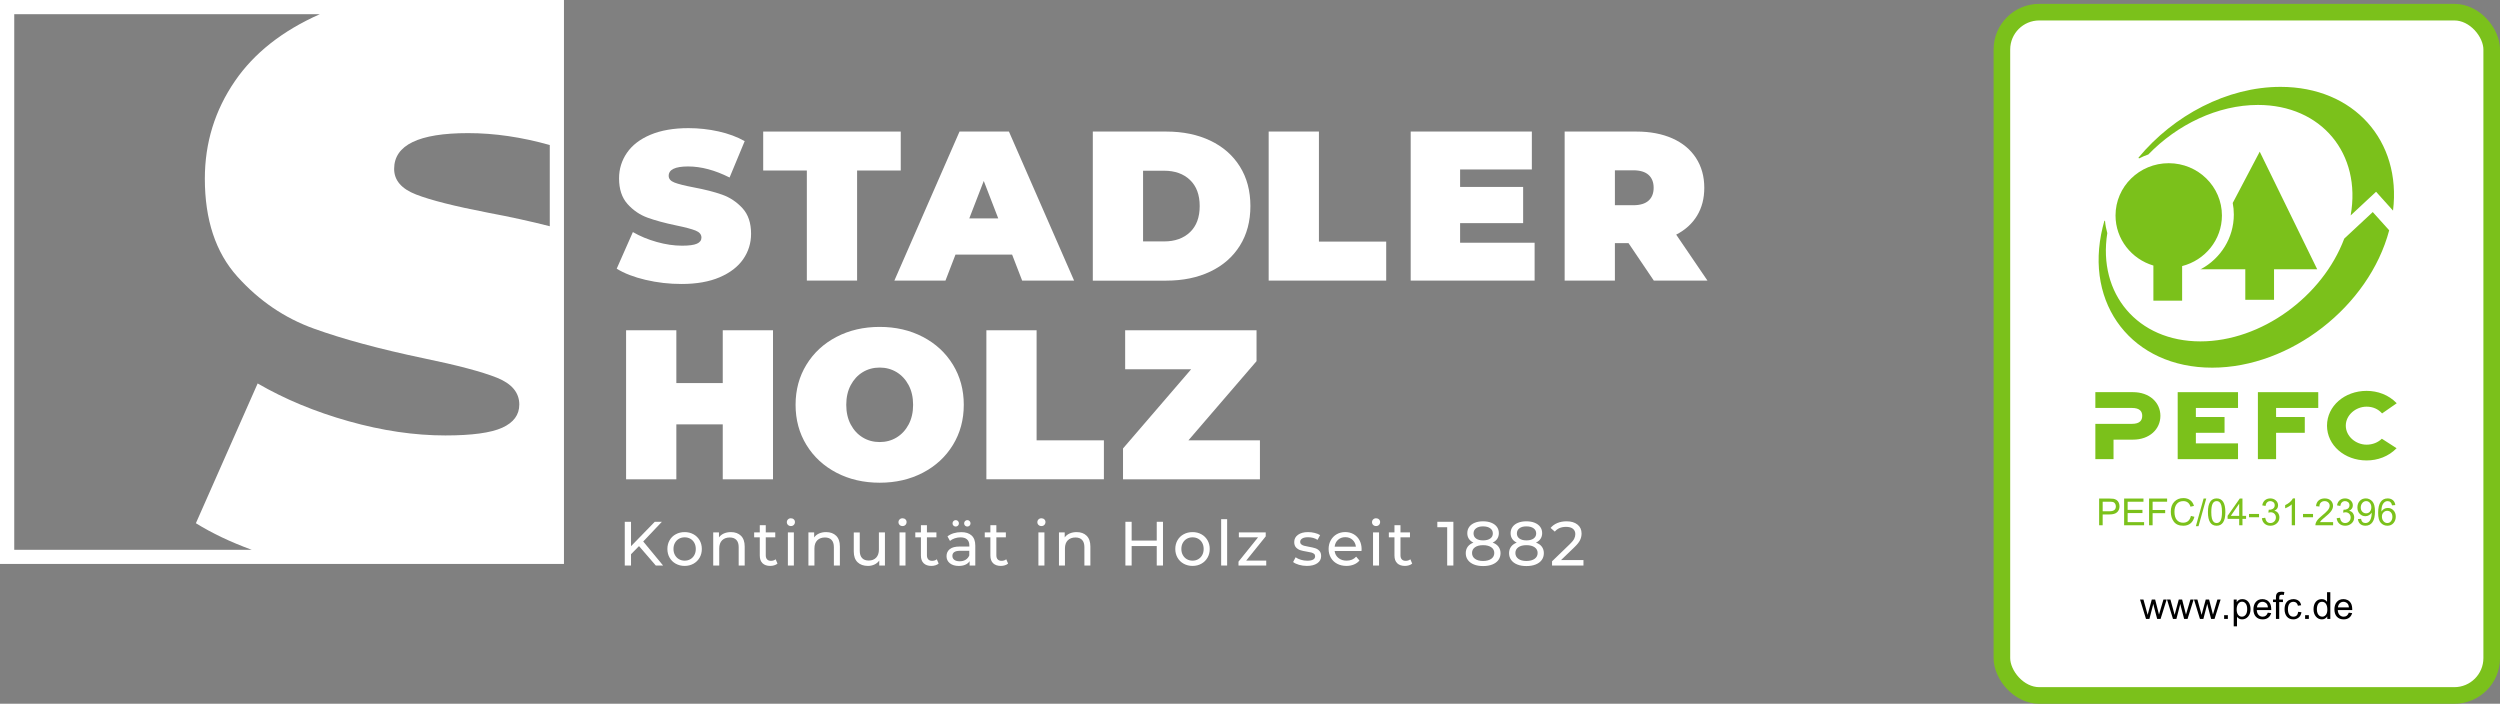
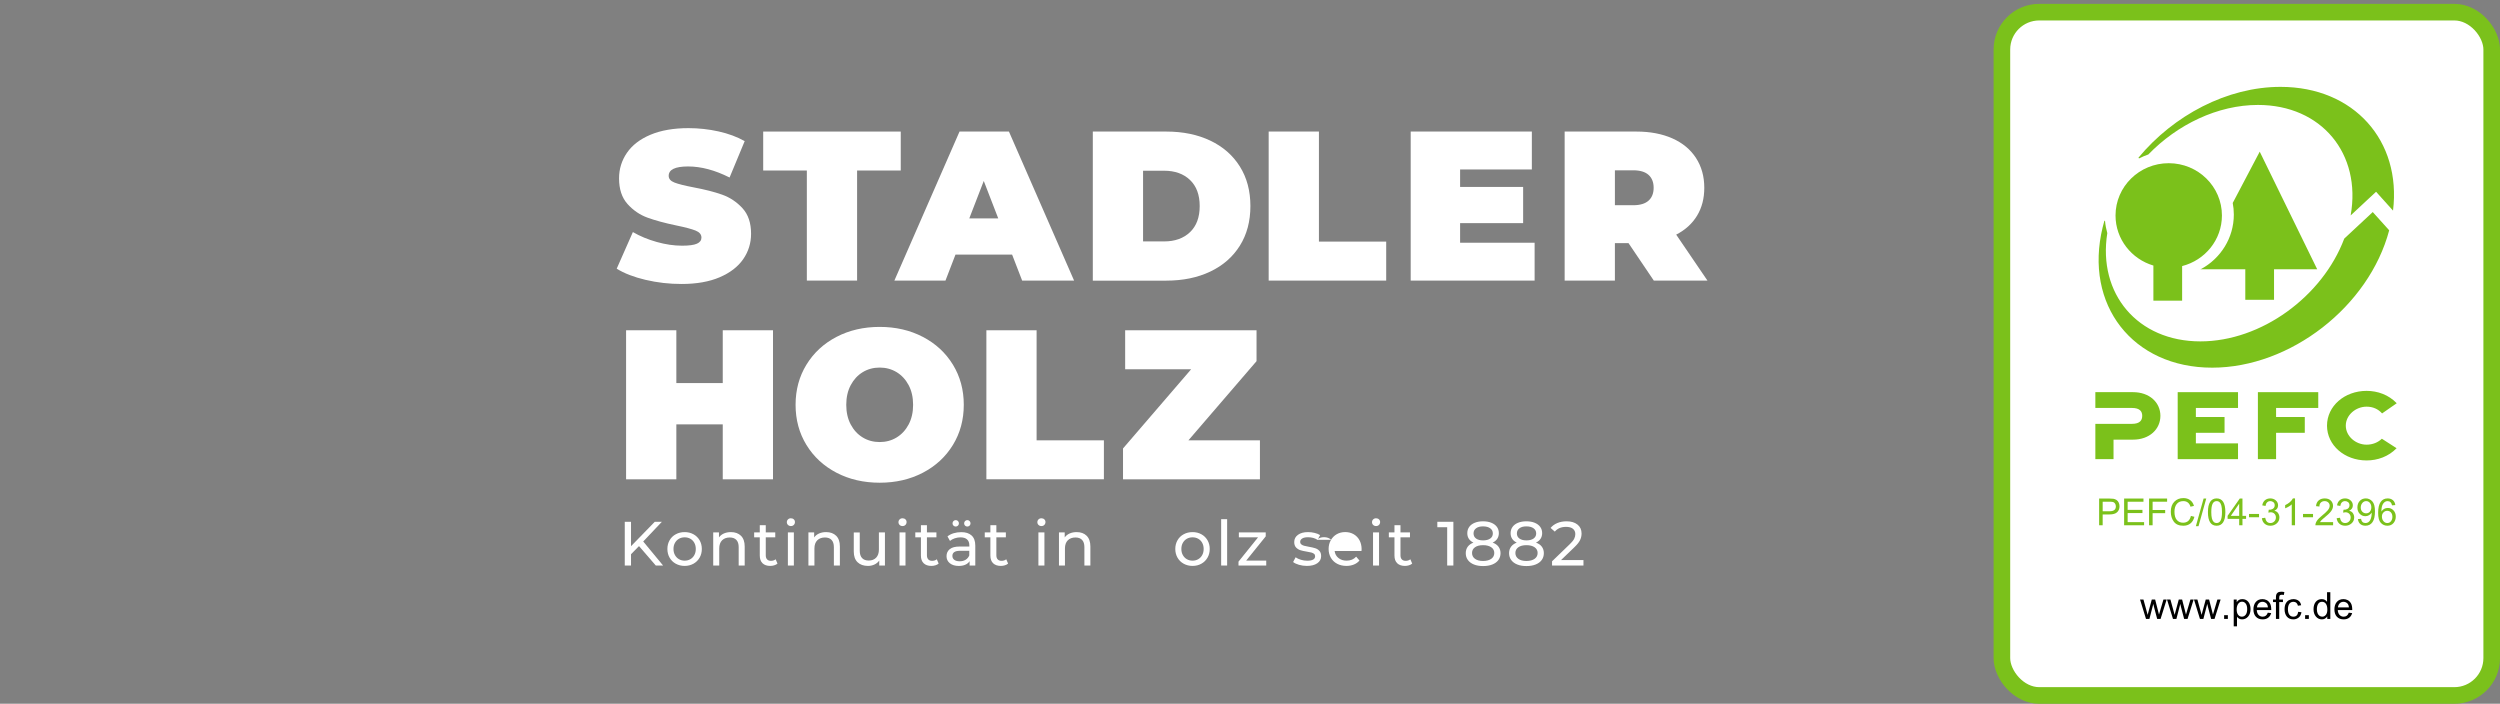
<svg xmlns="http://www.w3.org/2000/svg" id="Ebene_2" width="831.754" height="234.141" viewBox="0 0 831.754 234.141">
  <rect x="0" y="0" width="831.754" height="234.141" fill="#808080" stroke="none" />
  <g id="Ebene_2-2">
    <path d="m214.78,93.11c-3.9-.92-7.1-2.16-9.6-3.72l5.38-12.18c2.36,1.37,5.01,2.47,7.93,3.29,2.93.83,5.74,1.24,8.43,1.24,2.31,0,3.97-.22,4.96-.67s1.49-1.12,1.49-2.02c0-1.04-.65-1.82-1.95-2.34s-3.44-1.09-6.41-1.7c-3.83-.8-7.01-1.66-9.56-2.59-2.55-.92-4.77-2.43-6.66-4.53s-2.83-4.95-2.83-8.54c0-3.12.87-5.95,2.62-8.5s4.36-4.56,7.83-6.02,7.69-2.2,12.65-2.2c3.4,0,6.74.37,10.02,1.1s6.17,1.81,8.68,3.22l-5.03,12.11c-4.86-2.45-9.47-3.68-13.81-3.68-4.3,0-6.45,1.04-6.45,3.12,0,.99.64,1.74,1.91,2.23,1.28.5,3.38,1.03,6.3,1.59,3.78.71,6.97,1.52,9.56,2.44,2.6.92,4.85,2.42,6.77,4.5,1.91,2.08,2.87,4.91,2.87,8.5,0,3.12-.87,5.94-2.62,8.47s-4.36,4.53-7.83,6.02-7.69,2.23-12.64,2.23c-4.11.01-8.11-.45-12.01-1.37Z" fill="#fff" stroke-width="0" />
    <path d="m268.44,56.73h-14.52v-12.96h45.76v12.96h-14.52v36.62h-16.72v-36.62h-0Z" fill="#fff" stroke-width="0" />
    <path d="m336.73,84.71h-18.84l-3.33,8.64h-17l21.68-49.59h16.43l21.68,49.59h-17.28l-3.34-8.64Zm-4.61-12.04l-4.82-12.47-4.82,12.47h9.64Z" fill="#fff" stroke-width="0" />
    <path d="m363.58,43.77h24.44c5.53,0,10.4,1,14.63,3.01s7.51,4.88,9.85,8.61,3.51,8.12,3.51,13.18c0,5.05-1.17,9.45-3.51,13.18s-5.62,6.6-9.85,8.61-9.1,3.01-14.63,3.01h-24.44v-49.6Zm23.73,36.55c3.59,0,6.46-1.03,8.61-3.08s3.22-4.95,3.22-8.68-1.07-6.62-3.22-8.68c-2.15-2.05-5.02-3.08-8.61-3.08h-7.01v23.52s7.01,0,7.01,0Z" fill="#fff" stroke-width="0" />
    <path d="m422.09,43.77h16.72v36.62h22.38v12.96h-39.1s0-49.58,0-49.58Z" fill="#fff" stroke-width="0" />
    <path d="m510.57,80.74v12.61h-41.23v-49.58h40.31v12.61h-23.87v5.81h20.97v12.04h-20.97v6.52h24.79s0-.01,0-.01Z" fill="#fff" stroke-width="0" />
    <path d="m541.81,80.89h-4.53v12.47h-16.72v-49.59h23.87c4.58,0,8.57.76,11.97,2.27,3.4,1.51,6.02,3.68,7.86,6.52,1.84,2.83,2.76,6.14,2.76,9.92,0,3.54-.8,6.64-2.41,9.28-1.61,2.65-3.92,4.75-6.94,6.3l10.41,15.3h-17.85l-8.42-12.47Zm6.66-22.71c-1.13-1.01-2.83-1.52-5.1-1.52h-6.09v11.62h6.09c2.27,0,3.97-.51,5.1-1.52,1.13-1.01,1.7-2.44,1.7-4.29-0-1.84-.57-3.27-1.7-4.29Z" fill="#fff" stroke-width="0" />
    <path d="m257.18,109.88v49.59h-16.72v-18.28h-15.44v18.28h-16.72v-49.59h16.72v17.57h15.44v-17.57h16.72s0-0,0-0Z" fill="#fff" stroke-width="0" />
    <path d="m278.29,157.27c-4.25-2.22-7.58-5.3-9.99-9.24s-3.61-8.39-3.61-13.35,1.2-9.41,3.61-13.35c2.41-3.94,5.74-7.02,9.99-9.24s9.04-3.33,14.38-3.33,10.13,1.11,14.38,3.33,7.58,5.3,9.99,9.24c2.41,3.94,3.61,8.39,3.61,13.35s-1.2,9.41-3.61,13.35c-2.41,3.94-5.74,7.02-9.99,9.24s-9.04,3.33-14.38,3.33-10.13-1.11-14.38-3.33Zm20.01-11.72c1.68-1.02,3.01-2.46,4-4.32.99-1.87,1.49-4.05,1.49-6.55s-.5-4.69-1.49-6.55c-.99-1.87-2.33-3.3-4-4.32-1.68-1.01-3.55-1.52-5.63-1.52s-3.96.51-5.63,1.52c-1.68,1.02-3.01,2.46-4,4.32-.99,1.87-1.49,4.05-1.49,6.55s.5,4.69,1.49,6.55c.99,1.87,2.33,3.31,4,4.32,1.68,1.02,3.55,1.52,5.63,1.52,2.07,0,3.95-.5,5.63-1.52Z" fill="#fff" stroke-width="0" />
    <path d="m328.16,109.88h16.72v36.62h22.39v12.96h-39.1v-49.58s-.01,0-.01,0Z" fill="#fff" stroke-width="0" />
    <path d="m419.18,146.51v12.96h-45.55v-10.27l22.67-26.35h-21.96v-12.96h43.71v10.27l-22.67,26.35h23.8Z" fill="#fff" stroke-width="0" />
    <path d="m212.6,181.69l-2.66,2.7v3.76h-2.08v-14.55h2.08v8.12l7.9-8.12h2.37l-6.21,6.55,6.61,8h-2.43l-5.58-6.46Z" fill="#fff" stroke-width="0" />
    <path d="m224.83,187.55c-.87-.48-1.56-1.15-2.05-2.01-.49-.85-.74-1.82-.74-2.9s.25-2.05.74-2.9c.49-.85,1.17-1.52,2.05-1.99.87-.48,1.86-.72,2.95-.72s2.07.24,2.94.72,1.54,1.14,2.04,1.99c.49.85.74,1.82.74,2.9s-.25,2.05-.74,2.9c-.49.85-1.17,1.52-2.04,2.01-.87.48-1.85.73-2.94.73-1.09 0-2.07-.25-2.95-.73Zm4.86-1.51c.56-.33,1-.78,1.32-1.37s.48-1.26.48-2.03c0-.76-.16-1.44-.48-2.03-.32-.59-.76-1.04-1.32-1.36-.56-.32-1.19-.48-1.9-.48s-1.34.16-1.9.48c-.56.32-1,.77-1.33,1.36s-.49,1.26-.49,2.03c0,.76.16,1.44.49,2.03s.77,1.05,1.33,1.37c.56.33,1.2.49,1.9.49s1.34-.16,1.9-.49Z" fill="#fff" stroke-width="0" />
    <path d="m246.52,178.25c.82.81,1.24,2,1.24,3.56v6.34h-2v-6.11c0-1.07-.26-1.87-.77-2.41-.51-.54-1.25-.81-2.2-.81-1.08,0-1.93.32-2.56.95-.62.63-.94,1.53-.94,2.71v5.67h-2v-11.01h1.91v1.66c.4-.57.95-1,1.63-1.31.69-.3,1.47-.46,2.34-.46,1.41 0,2.52.41,3.35,1.22Z" fill="#fff" stroke-width="0" />
    <path d="m258.68,187.51c-.29.25-.65.44-1.08.57s-.87.2-1.33.2c-1.11,0-1.97-.3-2.58-.89-.61-.6-.91-1.45-.91-2.56v-6.05h-1.87v-1.64h1.87v-2.41h1.99v2.41h3.16v1.64h-3.16v5.96c0,.6.15,1.05.45,1.37.3.32.72.48,1.28.48.61,0,1.13-.17,1.56-.52l.62,1.44Z" fill="#fff" stroke-width="0" />
    <path d="m262.16,174.64c-.26-.25-.38-.55-.38-.91s.13-.67.38-.92c.26-.26.58-.38.97-.38s.71.12.97.36.38.54.38.9c0,.37-.13.69-.38.95-.26.26-.58.38-.97.38s-.71-.13-.97-.38Zm-.03,2.5h1.99v11.01h-1.99v-11.01Z" fill="#fff" stroke-width="0" />
    <path d="m278.19,178.25c.82.81,1.24,2,1.24,3.56v6.34h-2v-6.11c0-1.07-.26-1.87-.77-2.41-.51-.54-1.25-.81-2.2-.81-1.08,0-1.93.32-2.56.95-.62.63-.94,1.53-.94,2.71v5.67h-2v-11.01h1.91v1.66c.4-.57.95-1,1.63-1.31.69-.3,1.47-.46,2.34-.46,1.41 0,2.52.41,3.35,1.22Z" fill="#fff" stroke-width="0" />
    <path d="m294.42,177.14v11.01h-1.89v-1.66c-.4.57-.93,1.01-1.59,1.32-.66.31-1.38.47-2.15.47-1.47,0-2.63-.41-3.47-1.22-.85-.81-1.27-2.01-1.27-3.58v-6.34h1.99v6.11c0,1.07.26,1.87.77,2.42.51.55,1.25.82,2.2.82,1.05,0,1.88-.32,2.49-.96s.91-1.54.91-2.7v-5.69h2.01Z" fill="#fff" stroke-width="0" />
    <path d="m299.3,174.64c-.26-.25-.38-.55-.38-.91s.13-.67.38-.92c.26-.26.58-.38.97-.38s.71.12.97.36.38.54.38.9c0,.37-.13.69-.38.95-.26.26-.58.38-.97.38-.39,0-.72-.13-.97-.38Zm-.03,2.5h1.99v11.01h-1.99v-11.01Z" fill="#fff" stroke-width="0" />
    <path d="m312.29,187.51c-.29.25-.65.44-1.08.57s-.87.2-1.33.2c-1.11,0-1.97-.3-2.58-.89-.61-.6-.91-1.45-.91-2.56v-6.05h-1.87v-1.64h1.87v-2.41h2v2.41h3.16v1.64h-3.16v5.96c0,.6.15,1.05.45,1.37.3.32.72.48,1.28.48.61,0,1.13-.17,1.56-.52l.61,1.44Z" fill="#fff" stroke-width="0" />
    <path d="m323.26,178.16c.81.75,1.22,1.86,1.22,3.35v6.65h-1.89v-1.45c-.33.51-.81.9-1.42,1.17s-1.35.41-2.19.41c-1.23,0-2.22-.3-2.96-.89-.74-.6-1.11-1.38-1.11-2.35s.35-1.75,1.06-2.34,1.83-.88,3.37-.88h3.16v-.39c0-.86-.25-1.52-.75-1.97-.5-.46-1.23-.69-2.2-.69-.65,0-1.29.11-1.91.32s-1.15.5-1.58.86l-.83-1.5c.57-.46,1.25-.81,2.04-1.05s1.63-.36,2.51-.36c1.5-.02,2.66.36,3.48,1.11Zm-1.99,8.07c.55-.34.96-.82,1.21-1.44v-1.54h-3.08c-1.69,0-2.54.57-2.54,1.7,0,.55.21.99.64,1.31.43.32,1.02.48,1.79.48s1.43-.17,1.98-.51Zm-4.05-11.35c-.21-.2-.31-.45-.31-.76,0-.3.1-.56.31-.77s.46-.31.75-.31.54.1.75.31c.21.21.31.46.31.77s-.1.56-.31.76-.46.3-.75.3-.54-.1-.75-.3Zm3.86,0c-.21-.2-.31-.45-.31-.76,0-.3.1-.56.31-.77s.46-.31.75-.31.54.1.75.31c.21.21.31.46.31.77s-.1.56-.31.76-.46.3-.75.3-.54-.1-.75-.3Z" fill="#fff" stroke-width="0" />
    <path d="m335.4,187.51c-.29.25-.65.44-1.08.57s-.87.2-1.33.2c-1.11,0-1.97-.3-2.58-.89-.61-.6-.91-1.45-.91-2.56v-6.05h-1.87v-1.64h1.87v-2.41h1.99v2.41h3.16v1.64h-3.16v5.96c0,.6.15,1.05.45,1.37.3.32.72.48,1.28.48.61,0,1.13-.17,1.56-.52l.62,1.44Z" fill="#fff" stroke-width="0" />
    <path d="m345.51,174.64c-.26-.25-.38-.55-.38-.91s.13-.67.38-.92c.26-.26.58-.38.97-.38s.71.12.97.36.38.54.38.9c0,.37-.13.69-.38.95-.26.26-.58.38-.97.38s-.71-.13-.97-.38Zm-.03,2.5h2v11.01h-2v-11.01Z" fill="#fff" stroke-width="0" />
    <path d="m361.53,178.25c.82.81,1.24,2,1.24,3.56v6.34h-1.99v-6.11c0-1.07-.26-1.87-.77-2.41-.51-.54-1.25-.81-2.2-.81-1.08,0-1.93.32-2.56.95-.62.63-.94,1.53-.94,2.71v5.67h-1.99v-11.01h1.91v1.66c.4-.57.95-1,1.63-1.31.69-.3,1.47-.46,2.34-.46,1.39 0,2.51.41,3.33,1.22Z" fill="#fff" stroke-width="0" />
-     <path d="m386.93,173.6v14.55h-2.08v-6.48h-8.35v6.48h-2.08v-14.55h2.08v6.25h8.35v-6.25h2.08Z" fill="#fff" stroke-width="0" />
    <path d="m393.81,187.55c-.87-.48-1.56-1.15-2.05-2.01-.49-.85-.74-1.82-.74-2.9s.25-2.05.74-2.9c.49-.85,1.17-1.52,2.05-1.99.87-.48,1.86-.72,2.95-.72s2.07.24,2.94.72,1.54,1.14,2.04,1.99c.49.85.74,1.82.74,2.9s-.25,2.05-.74,2.9c-.49.85-1.17,1.52-2.04,2.01s-1.85.73-2.94.73c-1.09 0-2.08-.25-2.95-.73Zm4.85-1.51c.56-.33,1-.78,1.32-1.37s.48-1.26.48-2.03c0-.76-.16-1.44-.48-2.03s-.76-1.04-1.32-1.36-1.19-.48-1.9-.48-1.34.16-1.9.48c-.56.32-1,.77-1.33,1.36s-.49,1.26-.49,2.03c0,.76.16,1.44.49,2.03s.77,1.05,1.33,1.37c.56.33,1.19.49,1.9.49s1.34-.16,1.9-.49Z" fill="#fff" stroke-width="0" />
    <path d="m406.28,172.73h1.99v15.42h-1.99v-15.42Z" fill="#fff" stroke-width="0" />
    <path d="m421.28,186.51v1.64h-9.23v-1.29l6.5-8.08h-6.38v-1.64h8.94v1.31l-6.5,8.06h6.67Z" fill="#fff" stroke-width="0" />
    <path d="m432.17,187.91c-.83-.24-1.48-.55-1.95-.92l.83-1.58c.48.35,1.07.62,1.77.83.69.21,1.39.31,2.1.31,1.75,0,2.62-.5,2.62-1.5,0-.33-.12-.6-.35-.79-.24-.19-.53-.34-.88-.43s-.86-.19-1.51-.3c-.89-.14-1.61-.3-2.17-.48-.56-.18-1.04-.49-1.44-.91-.4-.43-.6-1.03-.6-1.81,0-1,.42-1.8,1.25-2.4.83-.6,1.95-.9,3.35-.9.73,0,1.47.09,2.2.27.73.18,1.34.42,1.81.73l-.85,1.58c-.9-.58-1.96-.87-3.18-.87-.85,0-1.49.14-1.93.42s-.67.64-.67,1.1c0,.36.12.64.37.85s.56.36.92.46c.37.1.88.21,1.55.33.89.15,1.6.32,2.15.49s1.01.47,1.4.88c.39.42.58,1,.58,1.75,0,1-.43,1.79-1.28,2.38-.85.59-2.01.88-3.48.88-.91-0-1.78-.13-2.61-.37Z" fill="#fff" stroke-width="0" />
-     <path d="m452.97,183.31h-8.94c.12.97.55,1.75,1.28,2.34s1.63.88,2.71.88c1.32,0,2.38-.44,3.18-1.33l1.1,1.29c-.5.58-1.12,1.03-1.86,1.33s-1.57.46-2.48.46c-1.16,0-2.2-.24-3.1-.72s-1.6-1.15-2.09-2.01-.74-1.83-.74-2.91c0-1.07.24-2.03.72-2.89s1.14-1.53,1.97-2.01c.84-.48,1.78-.72,2.84-.72,1.05,0,1.99.24,2.82.72.82.48,1.47,1.15,1.93,2.01s.7,1.84.7,2.95c0,.16-.01.36-.04.61Zm-7.8-3.72c-.64.58-1.02,1.34-1.13,2.29h7.07c-.11-.93-.49-1.69-1.13-2.28s-1.44-.88-2.4-.88c-.97,0-1.77.29-2.41.87Z" fill="#fff" stroke-width="0" />
+     <path d="m452.97,183.31h-8.94c.12.97.55,1.75,1.28,2.34s1.63.88,2.71.88c1.32,0,2.38-.44,3.18-1.33l1.1,1.29c-.5.58-1.12,1.03-1.86,1.33s-1.57.46-2.48.46c-1.16,0-2.2-.24-3.1-.72s-1.6-1.15-2.09-2.01-.74-1.83-.74-2.91c0-1.07.24-2.03.72-2.89s1.14-1.53,1.97-2.01c.84-.48,1.78-.72,2.84-.72,1.05,0,1.99.24,2.82.72.82.48,1.47,1.15,1.93,2.01s.7,1.84.7,2.95c0,.16-.01.36-.04.61Zm-7.8-3.72c-.64.58-1.02,1.34-1.13,2.29c-.11-.93-.49-1.69-1.13-2.28s-1.44-.88-2.4-.88c-.97,0-1.77.29-2.41.87Z" fill="#fff" stroke-width="0" />
    <path d="m456.85,174.64c-.26-.25-.38-.55-.38-.91s.13-.67.38-.92c.26-.26.58-.38.97-.38s.71.12.97.36.38.54.38.9c0,.37-.13.69-.38.95-.26.26-.58.38-.97.38-.4,0-.72-.13-.97-.38Zm-.04,2.5h2v11.01h-2v-11.01Z" fill="#fff" stroke-width="0" />
    <path d="m469.84,187.51c-.29.25-.65.44-1.08.57s-.87.2-1.33.2c-1.11,0-1.97-.3-2.58-.89-.61-.6-.91-1.45-.91-2.56v-6.05h-1.87v-1.64h1.87v-2.41h2v2.41h3.16v1.64h-3.16v5.96c0,.6.15,1.05.45,1.37.3.32.72.48,1.28.48.61,0,1.13-.17,1.56-.52l.61,1.44Z" fill="#fff" stroke-width="0" />
    <path d="m483.54,173.6v14.55h-2.06v-12.74h-3.28v-1.81h5.34Z" fill="#fff" stroke-width="0" />
    <path d="m498.56,181.9c.44.6.67,1.31.67,2.14,0,.87-.24,1.63-.71,2.28-.47.64-1.14,1.14-2.02,1.49-.87.35-1.9.52-3.08.52-1.16,0-2.18-.17-3.04-.52-.87-.35-1.53-.84-2.01-1.49s-.71-1.4-.71-2.28c0-.83.22-1.54.65-2.14.44-.6,1.07-1.05,1.9-1.37-.67-.32-1.17-.74-1.52-1.27-.35-.53-.52-1.15-.52-1.87,0-.8.22-1.5.65-2.1.44-.6,1.05-1.05,1.84-1.37.79-.32,1.7-.48,2.74-.48,1.05,0,1.98.16,2.77.48.8.32,1.41.78,1.85,1.37.44.6.65,1.3.65,2.1,0,.71-.18,1.33-.53,1.86s-.86.96-1.53,1.28c.87.31,1.51.77,1.95,1.37Zm-2.41,4.02c.67-.48,1-1.13,1-1.94,0-.8-.33-1.44-1-1.9-.67-.46-1.57-.7-2.72-.7s-2.05.23-2.7.7c-.65.46-.98,1.1-.98,1.9,0,.82.33,1.46.98,1.94.65.48,1.55.72,2.7.72,1.15-.01,2.05-.25,2.72-.72Zm-5.05-10.16c-.57.42-.85.99-.85,1.71s.28,1.29.84,1.7c.56.42,1.34.62,2.34.62,1.01,0,1.8-.21,2.38-.62s.86-.98.86-1.7-.29-1.29-.88-1.71c-.59-.42-1.38-.63-2.36-.63-.99-.01-1.76.2-2.33.63Z" fill="#fff" stroke-width="0" />
    <path d="m512.98,181.9c.44.6.66,1.31.66,2.14,0,.87-.24,1.63-.71,2.28-.47.64-1.14,1.14-2.02,1.49-.87.35-1.9.52-3.08.52-1.16,0-2.18-.17-3.04-.52-.87-.35-1.53-.84-2.01-1.49-.47-.64-.71-1.4-.71-2.28,0-.83.22-1.54.65-2.14.44-.6,1.07-1.05,1.9-1.37-.67-.32-1.17-.74-1.52-1.27-.35-.53-.52-1.15-.52-1.87,0-.8.22-1.5.65-2.1.44-.6,1.05-1.05,1.84-1.37.79-.32,1.7-.48,2.74-.48,1.05,0,1.98.16,2.77.48.8.32,1.41.78,1.85,1.37.44.6.65,1.3.65,2.1,0,.71-.18,1.33-.53,1.86-.35.53-.86.96-1.53,1.28.88.31,1.52.77,1.96,1.37Zm-2.41,4.02c.67-.48,1-1.13,1-1.94,0-.8-.33-1.44-1-1.9-.67-.46-1.57-.7-2.72-.7-1.15,0-2.05.23-2.7.7-.65.46-.98,1.1-.98,1.9,0,.82.33,1.46.98,1.94.65.48,1.55.72,2.7.72,1.15-.01,2.06-.25,2.72-.72Zm-5.05-10.16c-.57.42-.85.99-.85,1.71s.28,1.29.84,1.7,1.34.62,2.34.62c1.01,0,1.8-.21,2.38-.62.57-.42.86-.98.86-1.7s-.29-1.29-.88-1.71c-.59-.42-1.38-.63-2.36-.63-.99-.01-1.76.2-2.33.63Z" fill="#fff" stroke-width="0" />
    <path d="m526.82,186.34v1.81h-10.45v-1.41l5.92-5.71c.72-.69,1.21-1.29,1.45-1.8.25-.51.37-1.01.37-1.53,0-.76-.27-1.35-.8-1.78s-1.3-.63-2.3-.63c-1.61,0-2.85.53-3.72,1.58l-1.41-1.23c.57-.69,1.31-1.23,2.23-1.62s1.95-.58,3.09-.58c1.52,0,2.74.36,3.64,1.09s1.35,1.71,1.35,2.96c0,.78-.17,1.51-.5,2.2s-.96,1.48-1.89,2.37l-4.45,4.28h7.47v0Z" fill="#fff" stroke-width="0" />
-     <path d="m0,0v187.63h187.63V0H0Zm162.49,70.79c-11.18-2.16-19.2-4.19-24.06-6.08-4.87-1.89-7.3-4.73-7.3-8.52,0-7.93,8.2-11.9,24.6-11.9,8.78,0,17.84,1.33,27.18,3.96v27.02c-6.21-1.59-13.01-3.09-20.42-4.48ZM4.73,4.72h101.68c-12.44,5.52-21.87,12.94-28.26,22.27-6.67,9.73-10,20.55-10,32.44,0,13.7,3.6,24.56,10.81,32.58s15.68,13.79,25.41,17.3,21.9,6.81,36.5,9.87c11.35,2.34,19.51,4.51,24.47,6.49,4.95,1.99,7.43,4.96,7.43,8.92,0,3.43-1.89,5.99-5.68,7.71-3.78,1.71-10.1,2.57-18.92,2.57-10.27,0-21-1.58-32.17-4.73-11.18-3.15-21.27-7.34-30.28-12.57l-20.55,46.5c5.35,3.33,11.55,6.27,18.57,8.84H4.74V4.72s-.01,0-.01,0Z" fill="#fff" stroke-width="0" />
    <rect x="666.035" y="4.043" width="162.957" height="227.335" rx="12.429" ry="12.429" fill="#fff" stroke="#7bc11b" stroke-width="5.524" />
    <g id="logo">
      <path id="Fill-8" d="m709.656,130.472h-12.53v5.253h12.177c2.633,0,3.416,1.165,3.416,2.624,0,1.491-.783,2.667-3.416,2.667l-12.177-.005v11.75h6.047v-6.49h6.483c5.496,0,9.113-3.481,9.113-7.921,0-4.438-3.617-7.878-9.113-7.878" fill="#7bc11b" stroke-width="0" />
      <polyline id="Fill-9" points="724.521 152.761 744.593 152.761 744.593 147.513 730.57 147.513 730.57 143.995 740.111 143.995 740.111 138.74 730.57 138.74 730.57 135.725 744.593 135.725 744.593 130.472 724.521 130.472 724.521 152.761" fill="#7bc11b" stroke-width="0" />
      <polyline id="Fill-10" points="751.205 152.761 757.257 152.761 757.257 143.995 766.804 143.995 766.804 138.74 757.257 138.74 757.257 135.725 771.287 135.725 771.287 130.472 751.205 130.472 751.205 152.761" fill="#7bc11b" stroke-width="0" />
      <path id="Fill-11" d="m787.366,135.299c2.089,0,3.85.776,5.157,2.247l4.871-3.388c-2.684-2.804-6.336-4.114-10.028-4.114-7.309,0-13.165,5.037-13.165,11.571s5.856,11.576,13.165,11.576c3.673,0,7.303-1.296,9.984-4.07l-4.905-3.156c-1.264,1.234-3.078,1.979-5.079,1.979-3.614,0-6.916-2.809-6.916-6.329,0-3.519,3.302-6.315,6.916-6.315" fill="#7bc11b" stroke-width="0" />
      <path id="Fill-12" d="m756.575,99.741v-10.158h14.359l-19.121-39.124-8.981,17.067c.242,1.249.367,2.538.367,3.858,0,7.777-4.368,14.549-10.821,18.083l-.339.115h14.976v10.158h9.561" fill="#7bc11b" stroke-width="0" />
      <path id="Fill-13" d="m716.436,88.346v11.695h9.561v-11.517c7.621-1.946,13.242-8.742,13.242-16.838,0-9.603-7.923-17.39-17.697-17.39-9.779,0-17.703,7.787-17.703,17.39,0,7.862,5.309,14.505,12.597,16.661" fill="#7bc11b" stroke-width="0" />
      <path id="Fill-14" d="m711.763,52.666c.956-.495,1.953-.922,2.987-1.271,9.665-9.977,23.09-16.481,36.476-16.481,21.151,0,34.5,16.237,30.837,36.767l8.455-7.886,5.645,6.268c2.836-23.183-12.959-41.163-37.436-41.163-17.753,0-35.553,9.465-47.218,23.513,0,0-.066.099.03.203.106.117.225.048.225.048" fill="#7bc11b" stroke-width="0" />
      <path id="Fill-15" d="m735.972,122.325c26.052,0,52.195-20.372,58.916-45.701l-5.473-6.073-9.481,8.838c-7.256,19.296-27.615,34.191-47.867,34.191-20.894,0-34.17-15.843-30.966-36.02-.371-1.297-.629-2.649-.753-4.036,0,0,.008-.095-.125-.081-.082.007-.111.081-.111.081-.196.695-.379,1.391-.552,2.087-6.288,25.806,10.014,46.714,36.413,46.714" fill="#7bc11b" stroke-width="0" />
    </g>
    <g isolation="isolate">
      <g isolation="isolate">
        <path d="m698.383,165.864h3.355c.53,0,.986.026,1.369.078.382.053.737.189,1.064.41.328.221.576.52.744.898.168.378.252.773.252,1.187,0,.821-.265,1.479-.792,1.975-.528.496-1.375.744-2.54.744h-2.276v3.604h-1.177v-8.896Zm1.177,4.235h2.288c1.4,0,2.101-.542,2.101-1.626,0-.356-.092-.671-.273-.944-.183-.272-.405-.442-.671-.51-.265-.066-.658-.1-1.181-.1h-2.264v3.18Z" fill="#7bc11b" stroke-width="0" />
        <path d="m713.343,174.761h-6.646v-8.896h6.438v1.056h-5.262v2.719h4.922v1.056h-4.922v3.011h5.469v1.056Z" fill="#7bc11b" stroke-width="0" />
        <path d="m721.001,166.92h-4.824v2.755h4.182v1.057h-4.182v4.029h-1.178v-8.896h6.002v1.056Z" fill="#7bc11b" stroke-width="0" />
        <path d="m730.086,171.939c-.259,1-.711,1.745-1.356,2.236-.646.492-1.419.737-2.321.737-1.456,0-2.518-.456-3.183-1.368-.666-.912-.999-2.01-.999-3.292,0-1.421.392-2.532,1.175-3.335.782-.804,1.789-1.205,3.02-1.205.865,0,1.605.221,2.221.662.615.44,1.046,1.086,1.293,1.936l-1.153.273c-.194-.619-.489-1.085-.886-1.396s-.893-.467-1.487-.467c-.971,0-1.707.318-2.209.956-.502.637-.753,1.491-.753,2.563,0,1.238.265,2.159.792,2.762.528.603,1.217.904,2.066.904.696,0,1.262-.188,1.696-.564.436-.376.739-.942.914-1.699l1.171.297Z" fill="#7bc11b" stroke-width="0" />
        <path d="m734.024,165.864l-2.573,9.194h-.88l2.573-9.194h.88Z" fill="#7bc11b" stroke-width="0" />
        <path d="m737.478,165.821c1.934,0,2.901,1.518,2.901,4.552,0,1.533-.25,2.673-.75,3.42-.5.746-1.217,1.119-2.151,1.119-1.93,0-2.895-1.513-2.895-4.539,0-1.533.249-2.676.749-3.426.5-.751,1.215-1.126,2.146-1.126Zm0,8.193c.587,0,1.029-.284,1.329-.854.3-.568.449-1.497.449-2.788,0-.898-.066-1.605-.197-2.121-.132-.516-.33-.9-.595-1.153-.266-.253-.598-.379-.998-.379-.587,0-1.028.289-1.323.867-.296.579-.443,1.508-.443,2.786,0,.886.067,1.588.2,2.105.134.519.332.903.595,1.156.264.253.591.38.983.38Z" fill="#7bc11b" stroke-width="0" />
        <path d="m747.273,172.637h-1.202v2.124h-1.092v-2.124h-3.854v-1.008l4.048-5.765h.897v5.765h1.202v1.008Zm-2.294-1.008v-4.018h-.024l-2.762,4.018h2.786Z" fill="#7bc11b" stroke-width="0" />
        <path d="m751.588,172.091h-3.338v-1.099h3.338v1.099Z" fill="#7bc11b" stroke-width="0" />
        <path d="m756.697,169.948c.551.105.967.371,1.248.798.28.427.421.892.421,1.393,0,.81-.294,1.474-.883,1.994-.589.52-1.294.779-2.115.779-.784,0-1.432-.229-1.941-.686s-.808-1.062-.893-1.814l1.093-.151c.109.586.309,1.025.598,1.316s.671.438,1.144.438c.51,0,.942-.18,1.296-.537.354-.358.531-.796.531-1.314,0-.497-.161-.91-.482-1.238-.321-.327-.741-.491-1.26-.491-.21,0-.467.039-.771.115l.128-.959c.291,0,.521-.014.691-.042s.36-.098.57-.207c.211-.108.385-.266.522-.47s.206-.458.206-.762c0-.441-.146-.783-.439-1.025-.294-.243-.633-.364-1.017-.364-.441,0-.801.14-1.077.419-.277.278-.452.678-.525,1.195l-1.093-.2c.142-.772.454-1.352.938-1.736.483-.384,1.061-.576,1.732-.576.74,0,1.358.224,1.854.671.496.447.744.994.744,1.642,0,.829-.407,1.426-1.221,1.79v.024Z" fill="#7bc11b" stroke-width="0" />
        <path d="m763.562,174.761h-1.093v-6.961c-.546.518-1.276.957-2.19,1.317v-1.057c1.258-.603,2.115-1.349,2.573-2.239h.71v8.939Z" fill="#7bc11b" stroke-width="0" />
        <path d="m769.552,172.091h-3.338v-1.099h3.338v1.099Z" fill="#7bc11b" stroke-width="0" />
        <path d="m776.228,174.761h-5.893c0-.502.175-1.01.524-1.523s1.005-1.157,1.963-1.93c.587-.47,1.111-.962,1.572-1.478s.691-1.035.691-1.557c0-.449-.158-.82-.476-1.114-.318-.293-.72-.439-1.205-.439-.489,0-.9.15-1.232.452-.331.301-.499.751-.503,1.351l-1.123-.128c.068-.833.365-1.471.889-1.912.524-.44,1.188-.661,1.994-.661.874,0,1.555.242,2.042.726s.731,1.066.731,1.751c0,.57-.205,1.147-.616,1.732-.41.585-1.229,1.366-2.455,2.346-.643.514-1.069.957-1.28,1.329h4.376v1.056Z" fill="#7bc11b" stroke-width="0" />
        <path d="m781.573,169.948c.551.105.967.371,1.248.798.28.427.421.892.421,1.393,0,.81-.294,1.474-.883,1.994-.589.52-1.294.779-2.115.779-.784,0-1.432-.229-1.941-.686s-.808-1.062-.893-1.814l1.093-.151c.109.586.309,1.025.598,1.316s.671.438,1.144.438c.51,0,.942-.18,1.296-.537.354-.358.531-.796.531-1.314,0-.497-.161-.91-.482-1.238-.321-.327-.741-.491-1.26-.491-.21,0-.467.039-.771.115l.128-.959c.291,0,.521-.014.691-.042s.36-.098.57-.207c.211-.108.385-.266.522-.47s.206-.458.206-.762c0-.441-.146-.783-.439-1.025-.294-.243-.633-.364-1.017-.364-.441,0-.801.14-1.077.419-.277.278-.452.678-.525,1.195l-1.093-.2c.142-.772.454-1.352.938-1.736.483-.384,1.061-.576,1.732-.576.74,0,1.358.224,1.854.671.496.447.744.994.744,1.642,0,.829-.407,1.426-1.221,1.79v.024Z" fill="#7bc11b" stroke-width="0" />
        <path d="m789.045,170.573c-.214.348-.509.629-.883.844-.374.214-.78.321-1.217.321-.732,0-1.354-.268-1.866-.804s-.768-1.237-.768-2.104c0-.882.261-1.604.783-2.166.521-.562,1.193-.844,2.015-.844.825,0,1.539.321,2.142.965.604.644.904,1.756.904,3.338,0,1.606-.274,2.806-.825,3.599-.55.793-1.337,1.189-2.36,1.189-.668,0-1.227-.183-1.675-.549-.449-.366-.723-.922-.819-1.666l1.044-.085c.165.935.657,1.402,1.475,1.402.671,0,1.186-.307,1.541-.92.356-.613.534-1.453.534-2.521h-.024Zm-1.839.213c.534,0,.958-.189,1.271-.568.313-.378.471-.856.471-1.435,0-.587-.161-1.077-.482-1.472-.322-.395-.733-.592-1.235-.592-.506,0-.933.209-1.28.628-.349.419-.522.926-.522,1.521,0,.562.171,1.022.513,1.381.343.357.764.537,1.266.537Z" fill="#7bc11b" stroke-width="0" />
        <path d="m792.315,170.173c.502-.785,1.216-1.178,2.143-1.178.729,0,1.348.27,1.857.808s.765,1.226.765,2.063c0,.846-.254,1.564-.762,2.157s-1.183.889-2.024.889c-.854,0-1.58-.315-2.182-.946-.601-.631-.901-1.754-.901-3.368,0-1.586.272-2.778.816-3.578.544-.799,1.332-1.198,2.364-1.198.667,0,1.231.187,1.693.559.461.372.742.925.843,1.656l-1.092.098c-.198-.942-.7-1.414-1.505-1.414-.559,0-1.038.277-1.438.831-.4.555-.601,1.429-.601,2.622h.023Zm1.955,3.842c.501,0,.908-.202,1.22-.607.312-.404.467-.894.467-1.469,0-.574-.155-1.05-.467-1.426s-.73-.564-1.257-.564c-.481,0-.896.177-1.244.531-.348.354-.521.82-.521,1.398,0,.591.171,1.095.513,1.512.342.416.771.625,1.29.625Z" fill="#7bc11b" stroke-width="0" />
      </g>
    </g>
    <g isolation="isolate">
      <g isolation="isolate">
        <path d="m720.847,199.475l-2.021,6.439h-1.135l-1.02-3.866c-.004,0-.046-.174-.127-.521s-.122-.538-.122-.57h-.023l-1.281,4.958h-1.141l-1.979-6.439h1.135l1.402,5.099.219-.868,1.146-4.23h1.123l.867,3.375c.243.931.377,1.458.401,1.584h.023l1.463-4.959h1.068Z" stroke-width="0" />
        <path d="m729.822,199.475l-2.021,6.439h-1.135l-1.02-3.866c-.004,0-.046-.174-.127-.521s-.122-.538-.122-.57h-.023l-1.281,4.958h-1.141l-1.979-6.439h1.135l1.402,5.099.219-.868,1.146-4.23h1.123l.867,3.375c.243.931.377,1.458.401,1.584h.023l1.463-4.959h1.068Z" stroke-width="0" />
        <path d="m738.798,199.475l-2.021,6.439h-1.135l-1.02-3.866c-.004,0-.046-.174-.127-.521s-.122-.538-.122-.57h-.023l-1.281,4.958h-1.141l-1.979-6.439h1.135l1.402,5.099.219-.868,1.146-4.23h1.123l.867,3.375c.243.931.377,1.458.401,1.584h.023l1.463-4.959h1.068Z" stroke-width="0" />
        <path d="m741.214,205.914h-1.244v-1.244h1.244v1.244Z" stroke-width="0" />
        <path d="m744.182,200.307c.408-.651,1.021-.978,1.839-.978.846,0,1.513.307,2.003.92.489.612.734,1.411.734,2.394,0,1.048-.271,1.881-.813,2.498-.542.616-1.208.925-1.997.925-.691,0-1.246-.274-1.663-.825h-.03v3.15h-1.092v-8.916h.995v.832h.024Zm1.693,4.861c.51,0,.932-.212,1.265-.635.334-.423.501-1.053.501-1.891,0-.788-.161-1.396-.482-1.82s-.733-.637-1.235-.637c-.518,0-.943.236-1.277.71-.334.473-.5,1.086-.5,1.839,0,.797.159,1.401.479,1.814.32.412.736.619,1.251.619Z" stroke-width="0" />
        <path d="m755.657,202.971h-4.824c.044.712.247,1.256.609,1.633.362.376.814.564,1.356.564.417,0,.767-.11,1.05-.331s.5-.554.649-.998l1.123.14c-.183.671-.516,1.188-1.002,1.547-.485.36-1.092.54-1.82.54-.967,0-1.723-.296-2.267-.889s-.816-1.403-.816-2.431c0-1.016.264-1.839.792-2.47.528-.632,1.271-.947,2.23-.947.47,0,.921.104,1.356.31.435.207.804.558,1.107,1.053.304.496.455,1.256.455,2.279Zm-1.123-.898c-.044-.655-.247-1.128-.609-1.417s-.758-.434-1.187-.434c-.514,0-.937.172-1.269.516s-.523.789-.576,1.335h3.641Z" stroke-width="0" />
        <path d="m760.009,196.975l-.164.959c-.219-.04-.434-.061-.644-.061-.263,0-.479.056-.646.167s-.252.387-.252.828v.606h1.244v.844h-1.244v5.596h-1.092v-5.596h-.972v-.844h.972v-.697c0-.324.03-.617.091-.88.061-.264.222-.501.482-.714.261-.212.662-.318,1.205-.318.323,0,.663.037,1.02.109Z" stroke-width="0" />
        <path d="m765.701,203.687c-.142.821-.466,1.424-.972,1.806-.505.383-1.078.573-1.717.573-.935,0-1.657-.306-2.167-.919s-.765-1.425-.765-2.437c0-.838.146-1.509.44-2.012.293-.504.66-.858,1.102-1.062.44-.204.904-.307,1.39-.307.663,0,1.23.172,1.702.517.472.344.762.85.871,1.517l-1.057.164c-.108-.433-.286-.759-.53-.978-.245-.218-.558-.327-.938-.327-.61,0-1.073.217-1.39.649-.315.433-.473,1.037-.473,1.814,0,.793.154,1.405.464,1.836s.756.646,1.338.646c.47,0,.839-.135,1.107-.404.27-.269.438-.672.507-1.21l1.087.133Z" stroke-width="0" />
        <path d="m768.159,205.914h-1.244v-1.244h1.244v1.244Z" stroke-width="0" />
        <path d="m775.302,205.914h-1.02v-.819h-.023c-.393.647-.985.971-1.778.971-.789,0-1.447-.312-1.976-.938s-.792-1.435-.792-2.431c0-1.039.249-1.86.746-2.464.498-.603,1.155-.904,1.973-.904.769,0,1.354.294,1.754.88h.024v-3.191h1.092v8.896Zm-2.706-.746c.478,0,.882-.196,1.214-.589.331-.393.497-.987.497-1.784,0-.785-.151-1.41-.455-1.876-.304-.465-.738-.697-1.305-.697s-.994.228-1.283.683c-.29.455-.435,1.053-.435,1.793,0,.534.078.986.234,1.356.155.37.373.648.652.835.279.186.572.279.88.279Z" stroke-width="0" />
        <path d="m782.603,202.971h-4.824c.044.712.247,1.256.609,1.633.362.376.814.564,1.356.564.417,0,.767-.11,1.05-.331s.5-.554.649-.998l1.123.14c-.183.671-.516,1.188-1.002,1.547-.485.36-1.092.54-1.82.54-.967,0-1.723-.296-2.267-.889s-.816-1.403-.816-2.431c0-1.016.264-1.839.792-2.47.528-.632,1.271-.947,2.23-.947.47,0,.921.104,1.356.31.435.207.804.558,1.107,1.053.304.496.455,1.256.455,2.279Zm-1.123-.898c-.044-.655-.247-1.128-.609-1.417s-.758-.434-1.187-.434c-.514,0-.937.172-1.269.516s-.523.789-.576,1.335h3.641Z" stroke-width="0" />
      </g>
    </g>
  </g>
</svg>